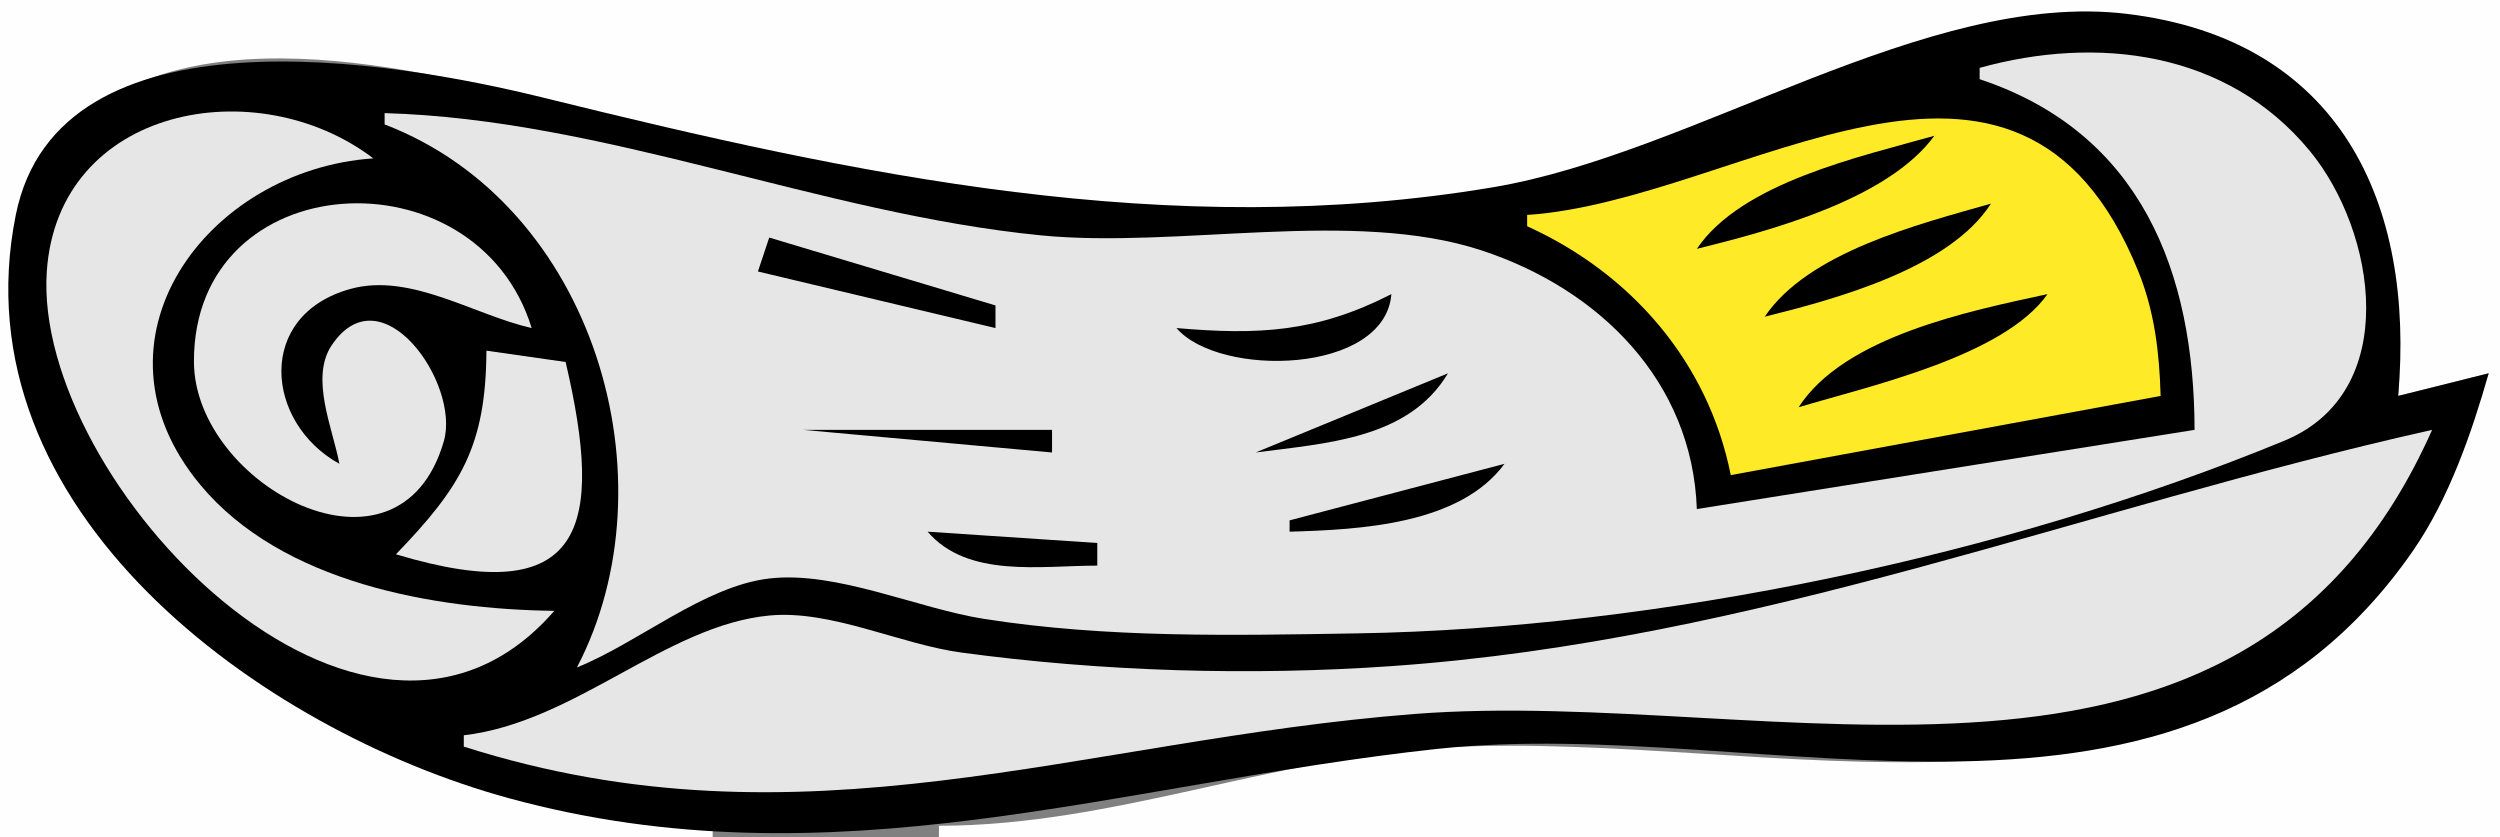
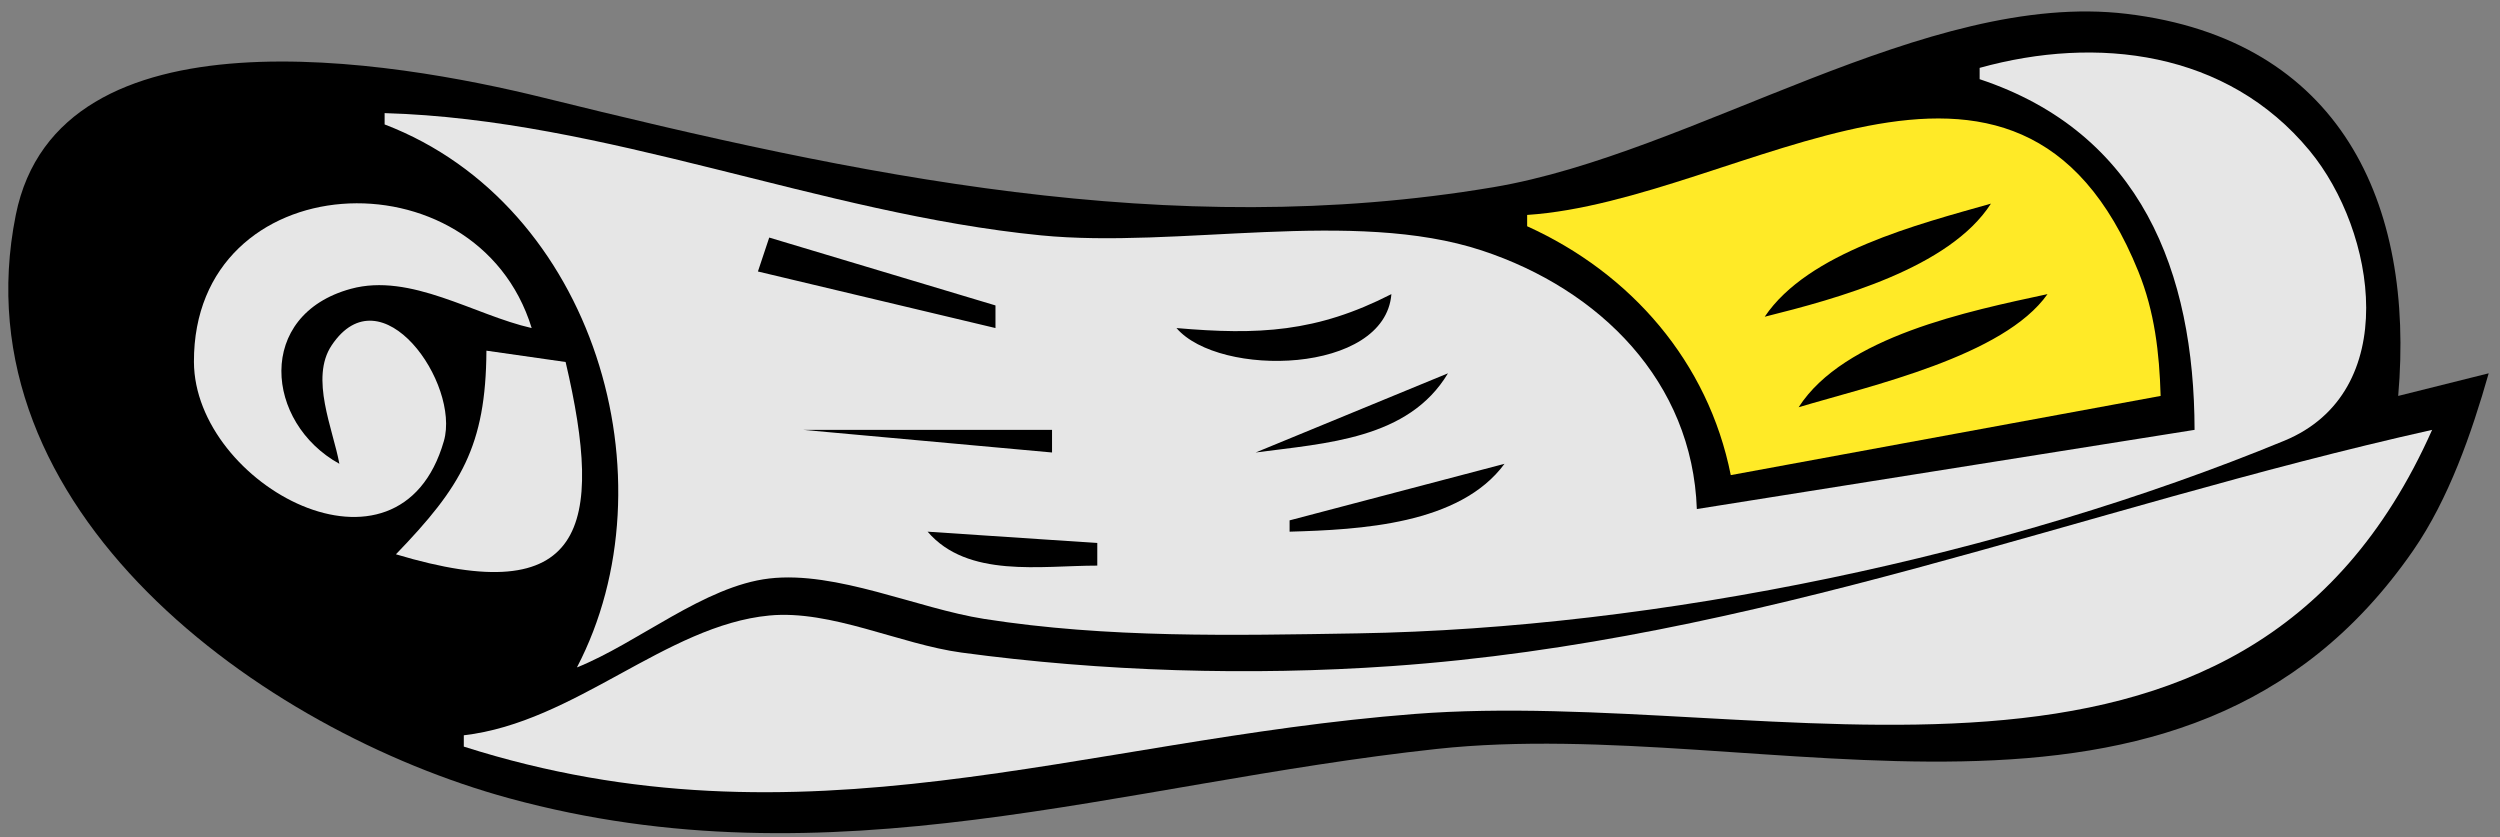
<svg xmlns="http://www.w3.org/2000/svg" width="221" height="74">
  <rect width="100%" height="100%" fill="#808080" stroke="none" />
-   <path style="fill:#fefefe; stroke:none;" d="M0 0L0 74L63 74L63 73C41.566 72.877 17.809 61.681 6.495 42.999C0.421 32.969 -2.896 16.305 9.028 8.953C22.28 0.782 43.347 7.893 57 11.109C82.558 17.129 107.899 21.079 134 16.375C144.58 14.469 155.002 11.297 165 7.373C172.789 4.316 180.302 -0.178 189 1.552C207.066 5.146 212.872 18.307 212 35L220 33C217.802 38.621 215.767 44.727 212.029 49.53C191.17 76.333 156.825 64.581 128 66.06C112.753 66.843 98.501 72.991 83 73L83 74L221 74L221 0L0 0z" />
  <path style="fill:#000000; stroke:none;" d="M220 33L212 35C213.484 17.988 206.895 3.488 188 1.224C170.305 -0.896 149.755 13.566 132 16.551C103.348 21.368 75.846 15.503 48 8.626C34.801 5.367 5.163 0.261 1.396 19C-3.854 45.115 23.118 64.591 45 70.565C73.618 78.378 98.841 69.261 127 66.207C156.146 63.045 192.914 78.14 213.313 48.681C216.47 44.121 218.492 38.299 220 33z" />
  <path style="fill:#e6e6e6; stroke:none;" d="M175 6L175 7C189.278 11.744 193.972 24.054 194 38L150 45C149.608 33.742 141.444 25.59 131 22.145C119.62 18.392 104.141 22.003 92 20.804C72.487 18.876 53.547 10.557 34 10L34 11C52.588 18.114 59.629 42.496 51 59C56.401 56.837 62.259 51.808 68 51.139C73.943 50.447 81.103 53.787 87 54.712C97.904 56.421 108.984 56.17 120 55.99C146.61 55.553 177.331 49.101 201.929 38.962C212.353 34.665 210.071 20.462 204.165 13.316C196.866 4.485 185.351 3.123 175 6z" />
  <path style="fill:#ffea27; stroke:none;" d="M135 19L135 20C144.161 24.147 151.004 31.984 153 42L191 35C190.889 31.193 190.475 27.566 189.031 24C178.347 -2.393 153.928 17.748 135 19z" />
-   <path style="fill:#e6e6e6; stroke:none;" d="M49 54C38.327 53.854 24.936 51.533 17.721 42.874C7.067 30.088 18.275 15.004 33 14C22.726 6.174 5.13 9.394 4.136 24C2.875 42.551 32.187 73.359 49 54z" />
-   <path style="fill:#000000; stroke:none;" d="M150 22C156.582 20.366 166.883 17.629 171 12C164.425 13.861 153.951 16.134 150 22z" />
  <path style="fill:#e6e6e6; stroke:none;" d="M30 41C23.428 37.374 22.567 27.841 31.014 25.532C36.295 24.089 41.935 27.857 47 29C42.143 13.189 17.084 14.546 17.144 31.99C17.181 42.881 35.304 52.697 39.239 38.989C40.7 33.902 33.713 23.941 29.316 30.532C27.379 33.434 29.439 37.922 30 41z" />
  <path style="fill:#000000; stroke:none;" d="M156 28C162.386 26.406 172.329 23.715 176 18C169.591 19.823 159.841 22.287 156 28M68 21L67 24L88 29L88 27L68 21M123 26C116.386 29.385 111.239 29.627 104 29C107.79 33.412 122.427 33.093 123 26M159 36C165.352 34.098 177.134 31.49 181 26C174.053 27.5 163.017 29.747 159 36z" />
  <path style="fill:#e6e6e6; stroke:none;" d="M43 31C42.951 39.444 40.754 43.035 35 49C51.717 54.024 53.427 46.613 50 32L43 31z" />
  <path style="fill:#000000; stroke:none;" d="M111 40C117.221 39.175 124.517 38.825 128 33L111 40M71 38L93 40L93 38L71 38z" />
  <path style="fill:#e6e6e6; stroke:none;" d="M41 65L41 66C71.01 75.56 95.451 65.426 125 63.118C156.917 60.626 198.216 75.726 215 38C183.849 44.968 155.387 56.627 123 58.885C110.507 59.757 97.396 59.363 85 57.688C79.559 56.953 73.473 53.891 68.003 54.412C58.877 55.282 50.839 63.854 41 65z" />
  <path style="fill:#000000; stroke:none;" d="M114 46L114 47C120.235 46.822 129.044 46.375 133 41L114 46M82 47C85.547 51.129 91.989 50 97 50L97 48L82 47z" />
</svg>